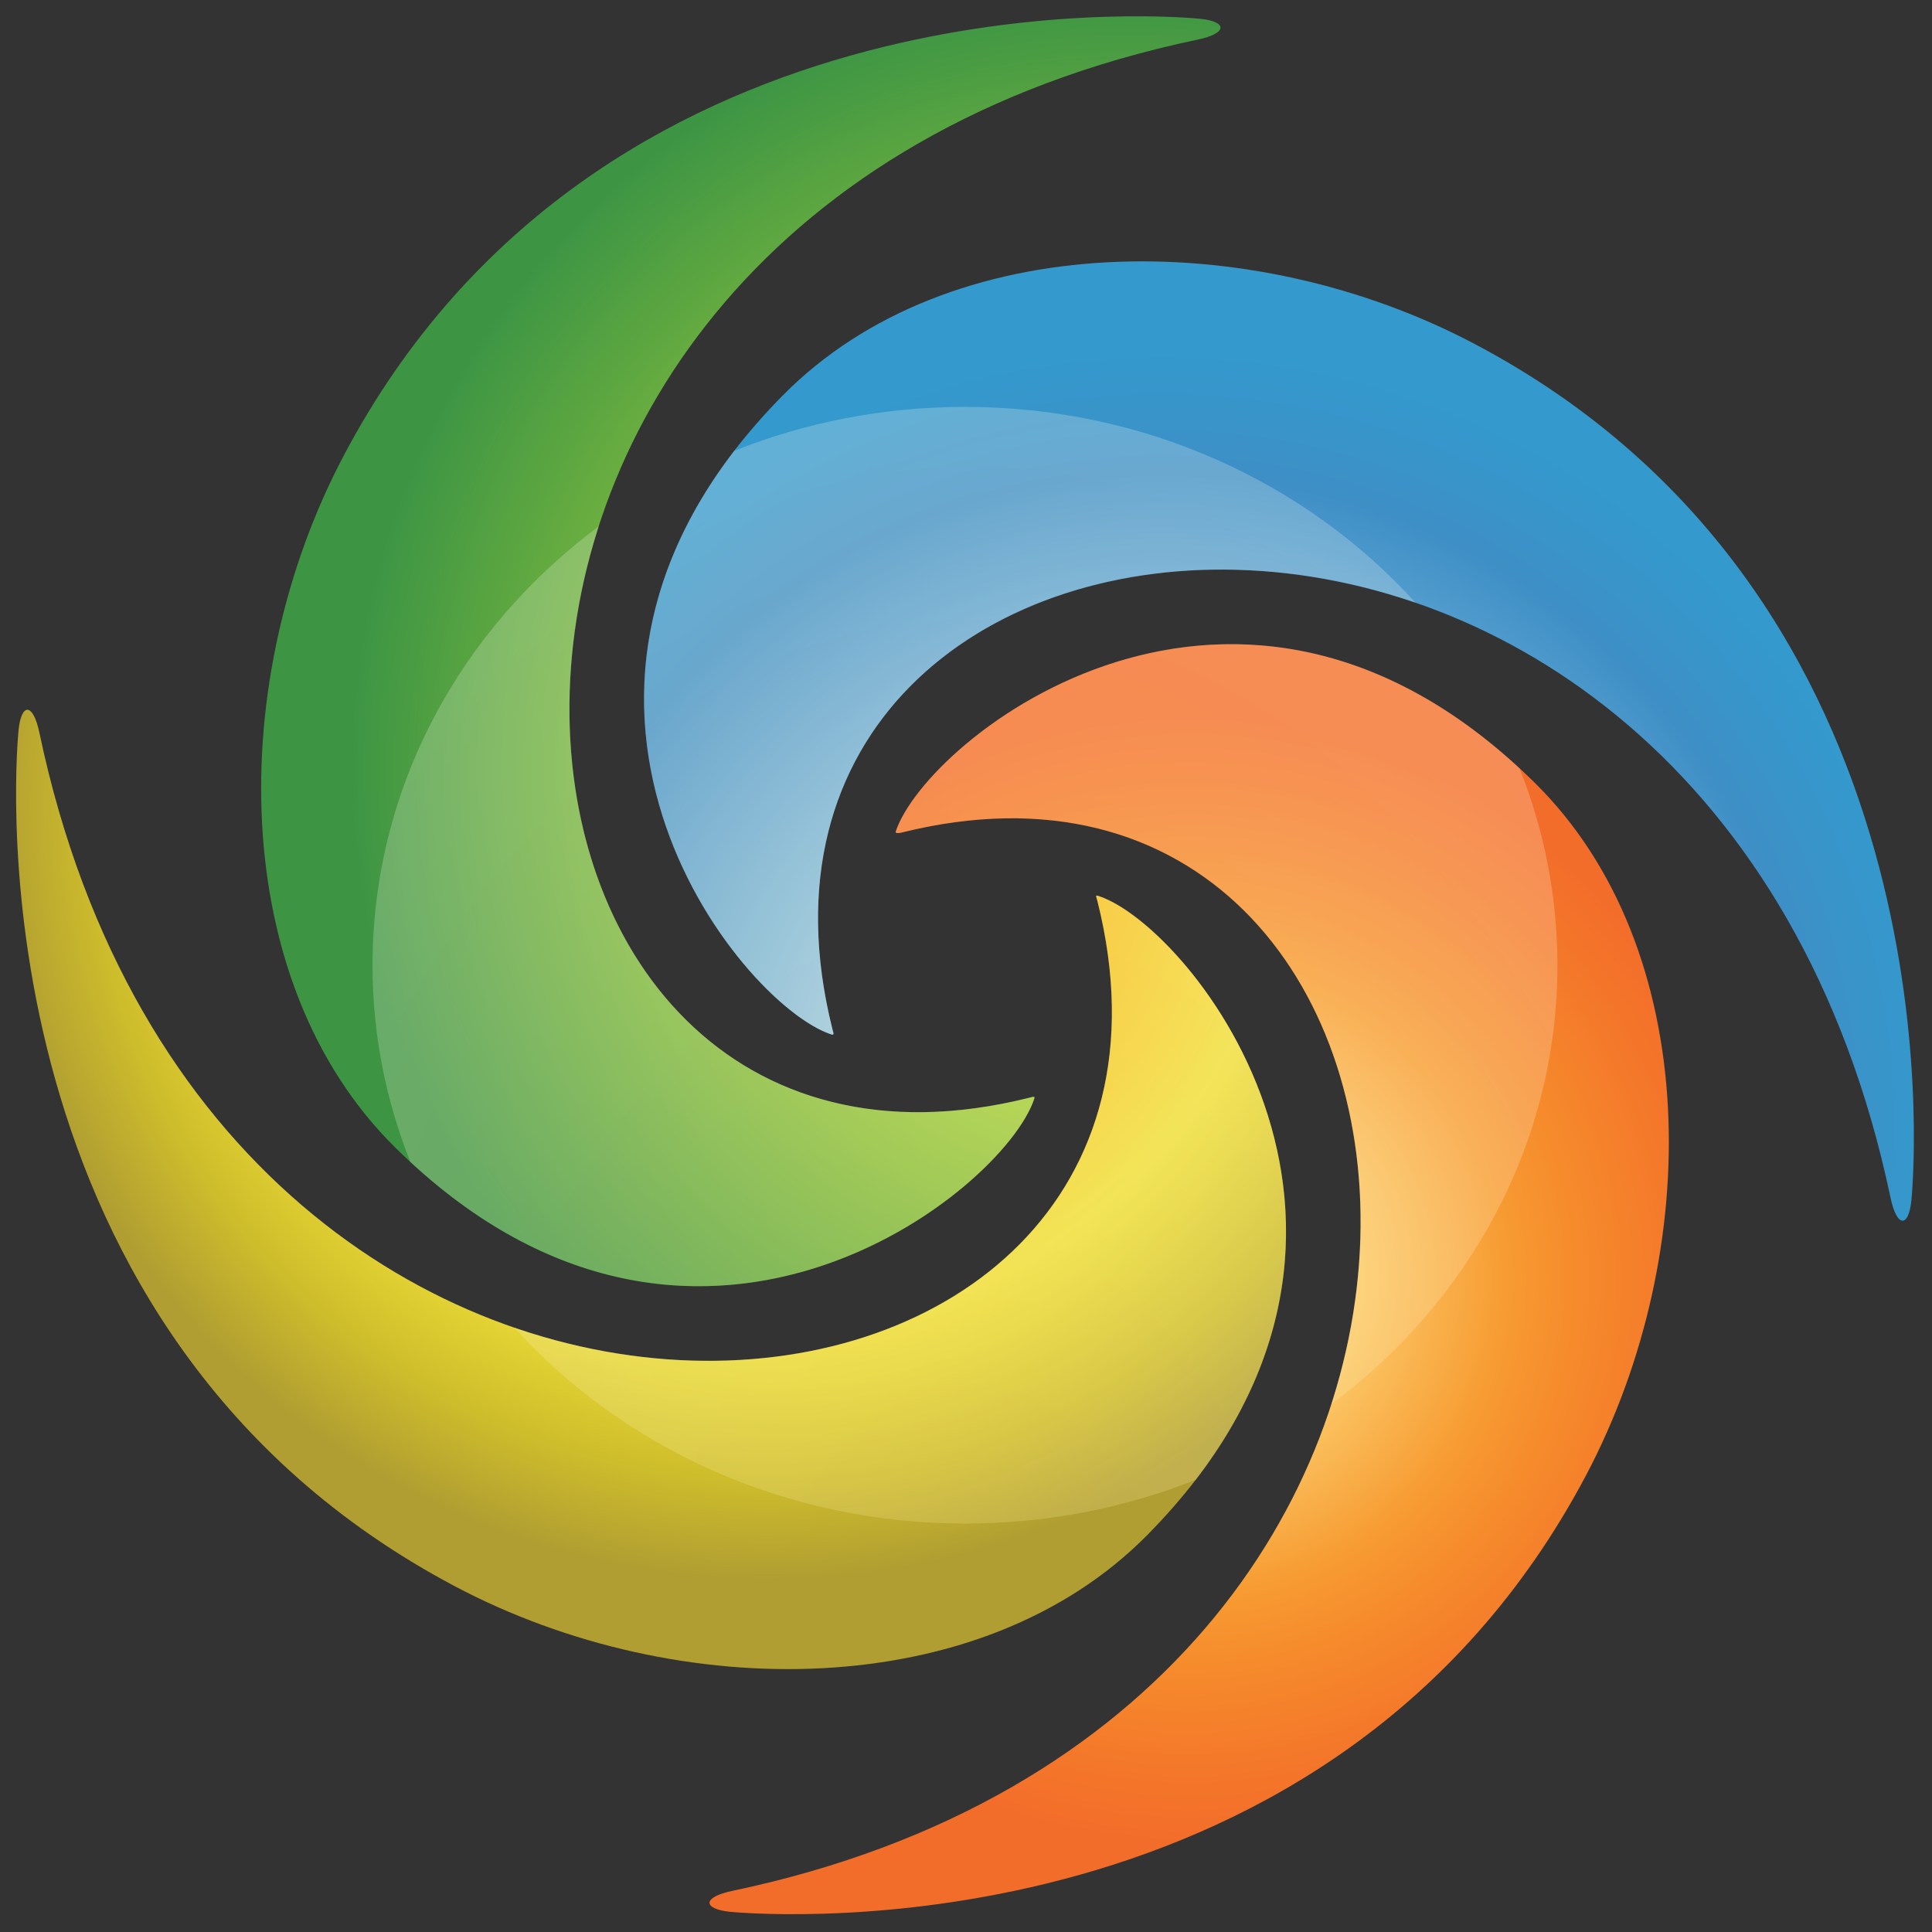
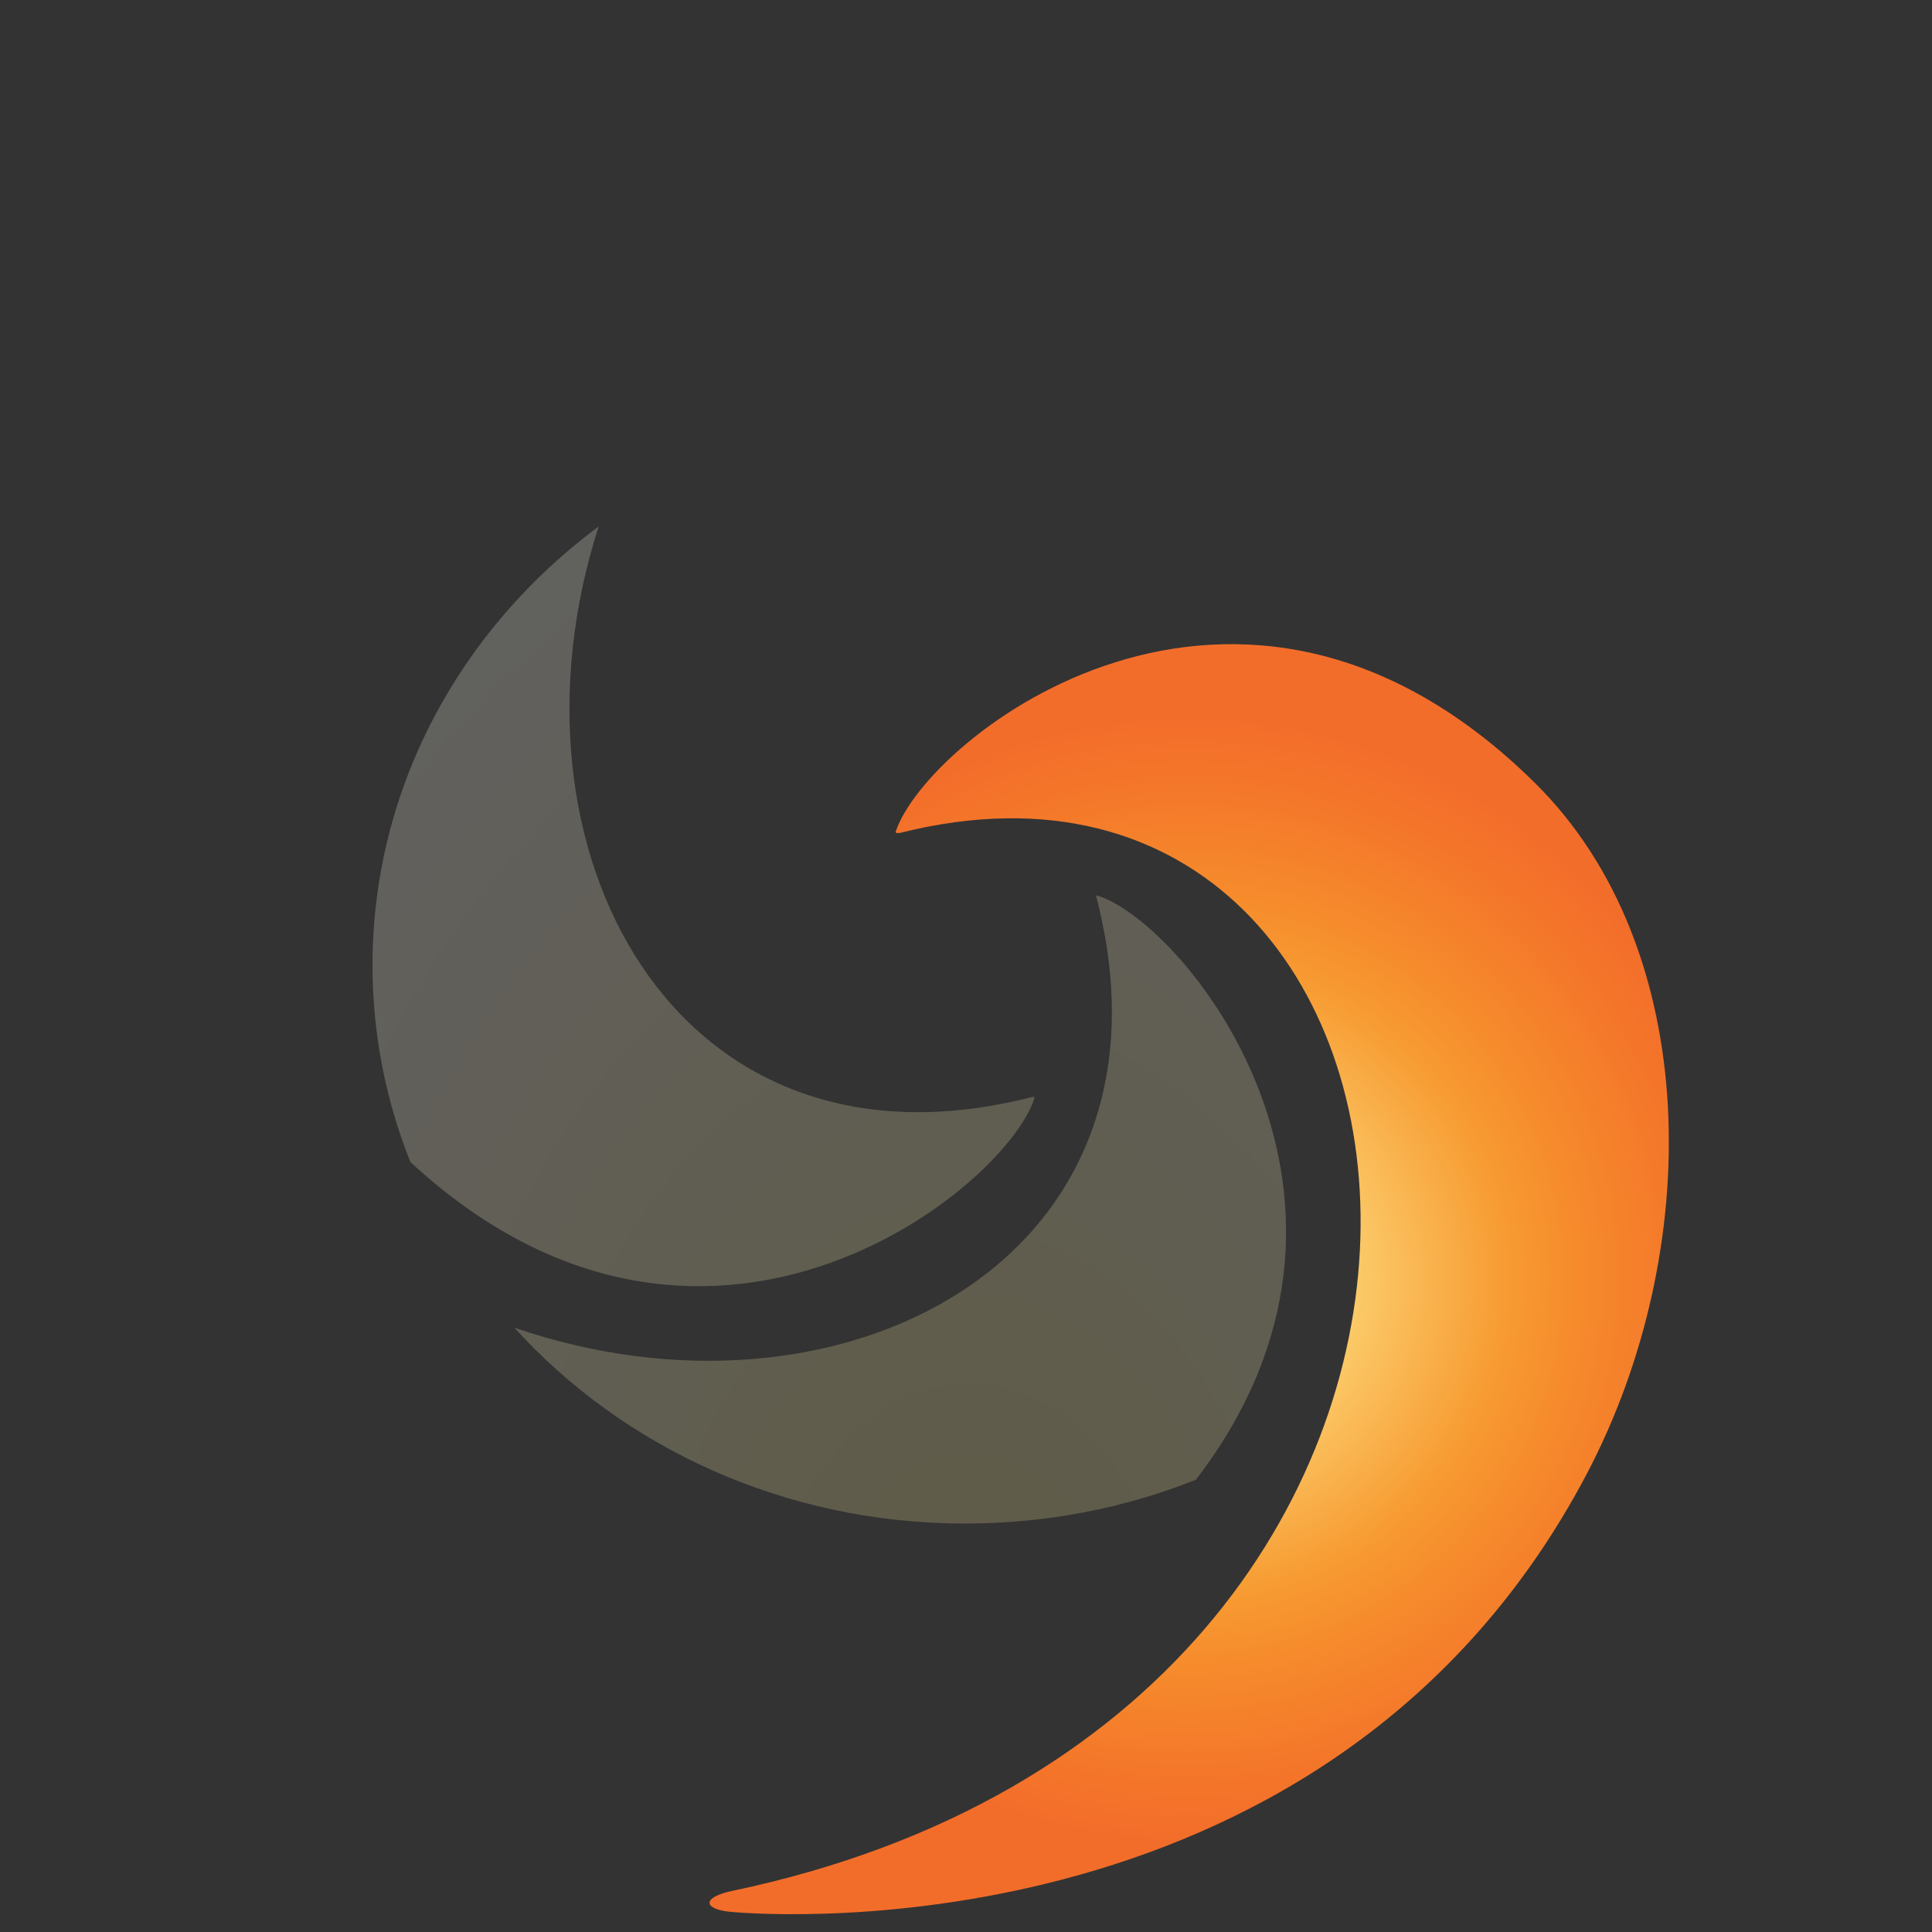
<svg xmlns="http://www.w3.org/2000/svg" version="1.1" id="Layer_1" x="0px" y="0px" width="512px" height="512px" viewBox="0 0 512 512" enable-background="new 0 0 512 512" xml:space="preserve">
  <rect x="0" y="0" width="512" height="512" fill="#333333" stroke="none" />
  <g>
    <radialGradient id="SVGID_1_" cx="725.856" cy="620.254" r="205.405" gradientTransform="matrix(0 1 1 0 -312.307 -427.377)" gradientUnits="userSpaceOnUse">
      <stop offset="0.143" style="stop-color:#D4EFFC" />
      <stop offset="0.842" style="stop-color:#3E8FC6" />
      <stop offset="1" style="stop-color:#3499CD" />
    </radialGradient>
-     <path fill="url(#SVGID_1_)" d="M506.528,318.207c1.197-12.134,11.332-159.896-115.636-227.008   C331.538,59.8,251.43,60.224,207.44,104.797c-77.735,78.673-11.829,161.136,12.832,169.332c0.938,0.274,0.588-0.366,0.343-1.358   c-39.041-155.84,232.411-183.735,280.388,44.612C502.705,325.472,505.803,325.288,506.528,318.207z" />
    <radialGradient id="SVGID_2_" cx="868.148" cy="-616.995" r="149.128" gradientTransform="matrix(1 0 0 -1 -553 -278)" gradientUnits="userSpaceOnUse">
      <stop offset="0.143" style="stop-color:#FEE588" />
      <stop offset="0.564" style="stop-color:#F79B32" />
      <stop offset="0.687" style="stop-color:#F68B2C" />
      <stop offset="0.888" style="stop-color:#F4762A" />
      <stop offset="1" style="stop-color:#F36D2A" />
    </radialGradient>
    <path fill="url(#SVGID_2_)" d="M193.33,506.636c12.111,1.152,159.873,11.248,226.997-115.688   c31.402-59.379,30.968-139.506-13.576-183.477c-78.707-77.731-161.166-11.847-169.358,12.862c-0.195,0.508,0.58,0.508,1.347,0.344   c155.847-39.042,183.732,232.426-44.581,280.403C186.046,502.759,186.225,505.85,193.33,506.636z" />
    <radialGradient id="SVGID_3_" cx="-250.431" cy="-607.149" r="205.421" gradientTransform="matrix(0 -1 -1 0 -403.622 -37.307)" gradientUnits="userSpaceOnUse">
      <stop offset="0" style="stop-color:#FAB117" />
      <stop offset="0.193" style="stop-color:#FAB218" />
      <stop offset="0.335" style="stop-color:#F7B91C" />
      <stop offset="0.461" style="stop-color:#F6C324" />
      <stop offset="0.577" style="stop-color:#F4D230" />
      <stop offset="0.673" style="stop-color:#F0E03B" />
      <stop offset="0.744" style="stop-color:#E5D534" />
      <stop offset="0.865" style="stop-color:#CFBE2B" />
      <stop offset="1" style="stop-color:#B09E32" />
    </radialGradient>
-     <path fill="url(#SVGID_3_)" d="M4.932,193.38C3.722,205.51-6.382,353.265,120.593,420.403   c59.348,31.395,139.471,30.96,183.45-13.606c77.738-78.685,11.866-161.14-12.858-169.328c-1.023-0.366-0.688,0-0.352,1.343   C329.904,394.655,58.43,422.524,10.449,194.208C8.739,186.096,5.66,186.31,4.932,193.38z" />
    <radialGradient id="SVGID_4_" cx="851.414" cy="-481.584" r="205.424" gradientTransform="matrix(1 0 0 -1 -553 -278)" gradientUnits="userSpaceOnUse">
      <stop offset="0" style="stop-color:#A1C43A" />
      <stop offset="0.455" style="stop-color:#A0CC3A" />
      <stop offset="1" style="stop-color:#3D9544" />
    </radialGradient>
-     <path fill="url(#SVGID_4_)" d="M318.138,4.985C306.034,3.788,158.257-6.301,91.133,120.659   c-31.383,59.352-30.967,139.463,13.595,183.43c78.685,77.746,161.136,11.89,169.339-12.851c0.176-0.702,0.176-0.702-1.351-0.32   C116.896,329.959,89.023,58.472,317.328,10.51C325.463,8.82,325.219,5.726,318.138,4.985z" />
    <g opacity="0.6">
      <radialGradient id="SVGID_5_" cx="757.523" cy="-280.901" r="237.35" gradientTransform="matrix(1.099 0 0 -1.622 -575.486 -3.651)" gradientUnits="userSpaceOnUse">
        <stop offset="0" style="stop-color:#F8E688" />
        <stop offset="1" style="stop-color:#FFFFFF" />
      </radialGradient>
-       <path opacity="0.38" fill="url(#SVGID_5_)" enable-background="new    " d="M255.733,107.831c-21.714,0-42.383,4.14-61.187,11.657    c-56.826,73.954,2.587,146.935,25.717,154.642c0.939,0.274,0.588-0.366,0.344-1.358    c-23.848-95.252,68.318-142.703,154.535-113.033C346.357,127.981,303.547,107.831,255.733,107.831z" />
      <radialGradient id="SVGID_6_" cx="757.54" cy="-280.92" r="237.337" gradientTransform="matrix(1.099 0 0 -1.622 -575.486 -3.651)" gradientUnits="userSpaceOnUse">
        <stop offset="0" style="stop-color:#F8E688" />
        <stop offset="1" style="stop-color:#FFFFFF" />
      </radialGradient>
-       <path opacity="0.38" fill="url(#SVGID_6_)" enable-background="new    " d="M237.384,220.349c-0.194,0.507,0.58,0.507,1.347,0.343    c94.149-23.6,141.585,66.089,114.082,151.421c36.5-27.137,59.92-69.139,59.92-116.28c0-18.395-3.557-35.978-10.043-52.209    C325.234,131.999,245.443,196.043,237.384,220.349z" />
      <radialGradient id="SVGID_7_" cx="757.545" cy="-280.895" r="237.309" gradientTransform="matrix(1.099 0 0 -1.622 -575.486 -3.651)" gradientUnits="userSpaceOnUse">
        <stop offset="0" style="stop-color:#F8E688" />
        <stop offset="1" style="stop-color:#FFFFFF" />
      </radialGradient>
      <path opacity="0.38" fill="url(#SVGID_7_)" enable-background="new    " d="M291.185,237.469c-1.023-0.366-0.688,0-0.352,1.343    c23.87,95.283-68.31,142.703-154.527,113.033c28.789,31.746,71.611,51.907,119.436,51.907c21.699,0,42.356-4.121,61.175-11.6    C373.761,318.176,314.353,245.15,291.185,237.469z" />
      <radialGradient id="SVGID_8_" cx="757.531" cy="-280.9" r="237.345" gradientTransform="matrix(1.099 0 0 -1.622 -575.486 -3.651)" gradientUnits="userSpaceOnUse">
        <stop offset="0" style="stop-color:#F8E688" />
        <stop offset="1" style="stop-color:#FFFFFF" />
      </radialGradient>
      <path opacity="0.38" fill="url(#SVGID_8_)" enable-background="new    " d="M274.067,291.238c0.176-0.702,0.176-0.702-1.351-0.32    c-94.119,23.564-141.551-66.109-114.059-151.41c-36.512,27.102-59.936,69.127-59.936,116.326c0,18.326,3.575,35.909,10.039,52.117    C186.217,379.576,266.017,315.536,274.067,291.238z" />
    </g>
  </g>
  <g>
</g>
  <g>
</g>
  <g>
</g>
  <g>
</g>
  <g>
</g>
  <g>
</g>
</svg>